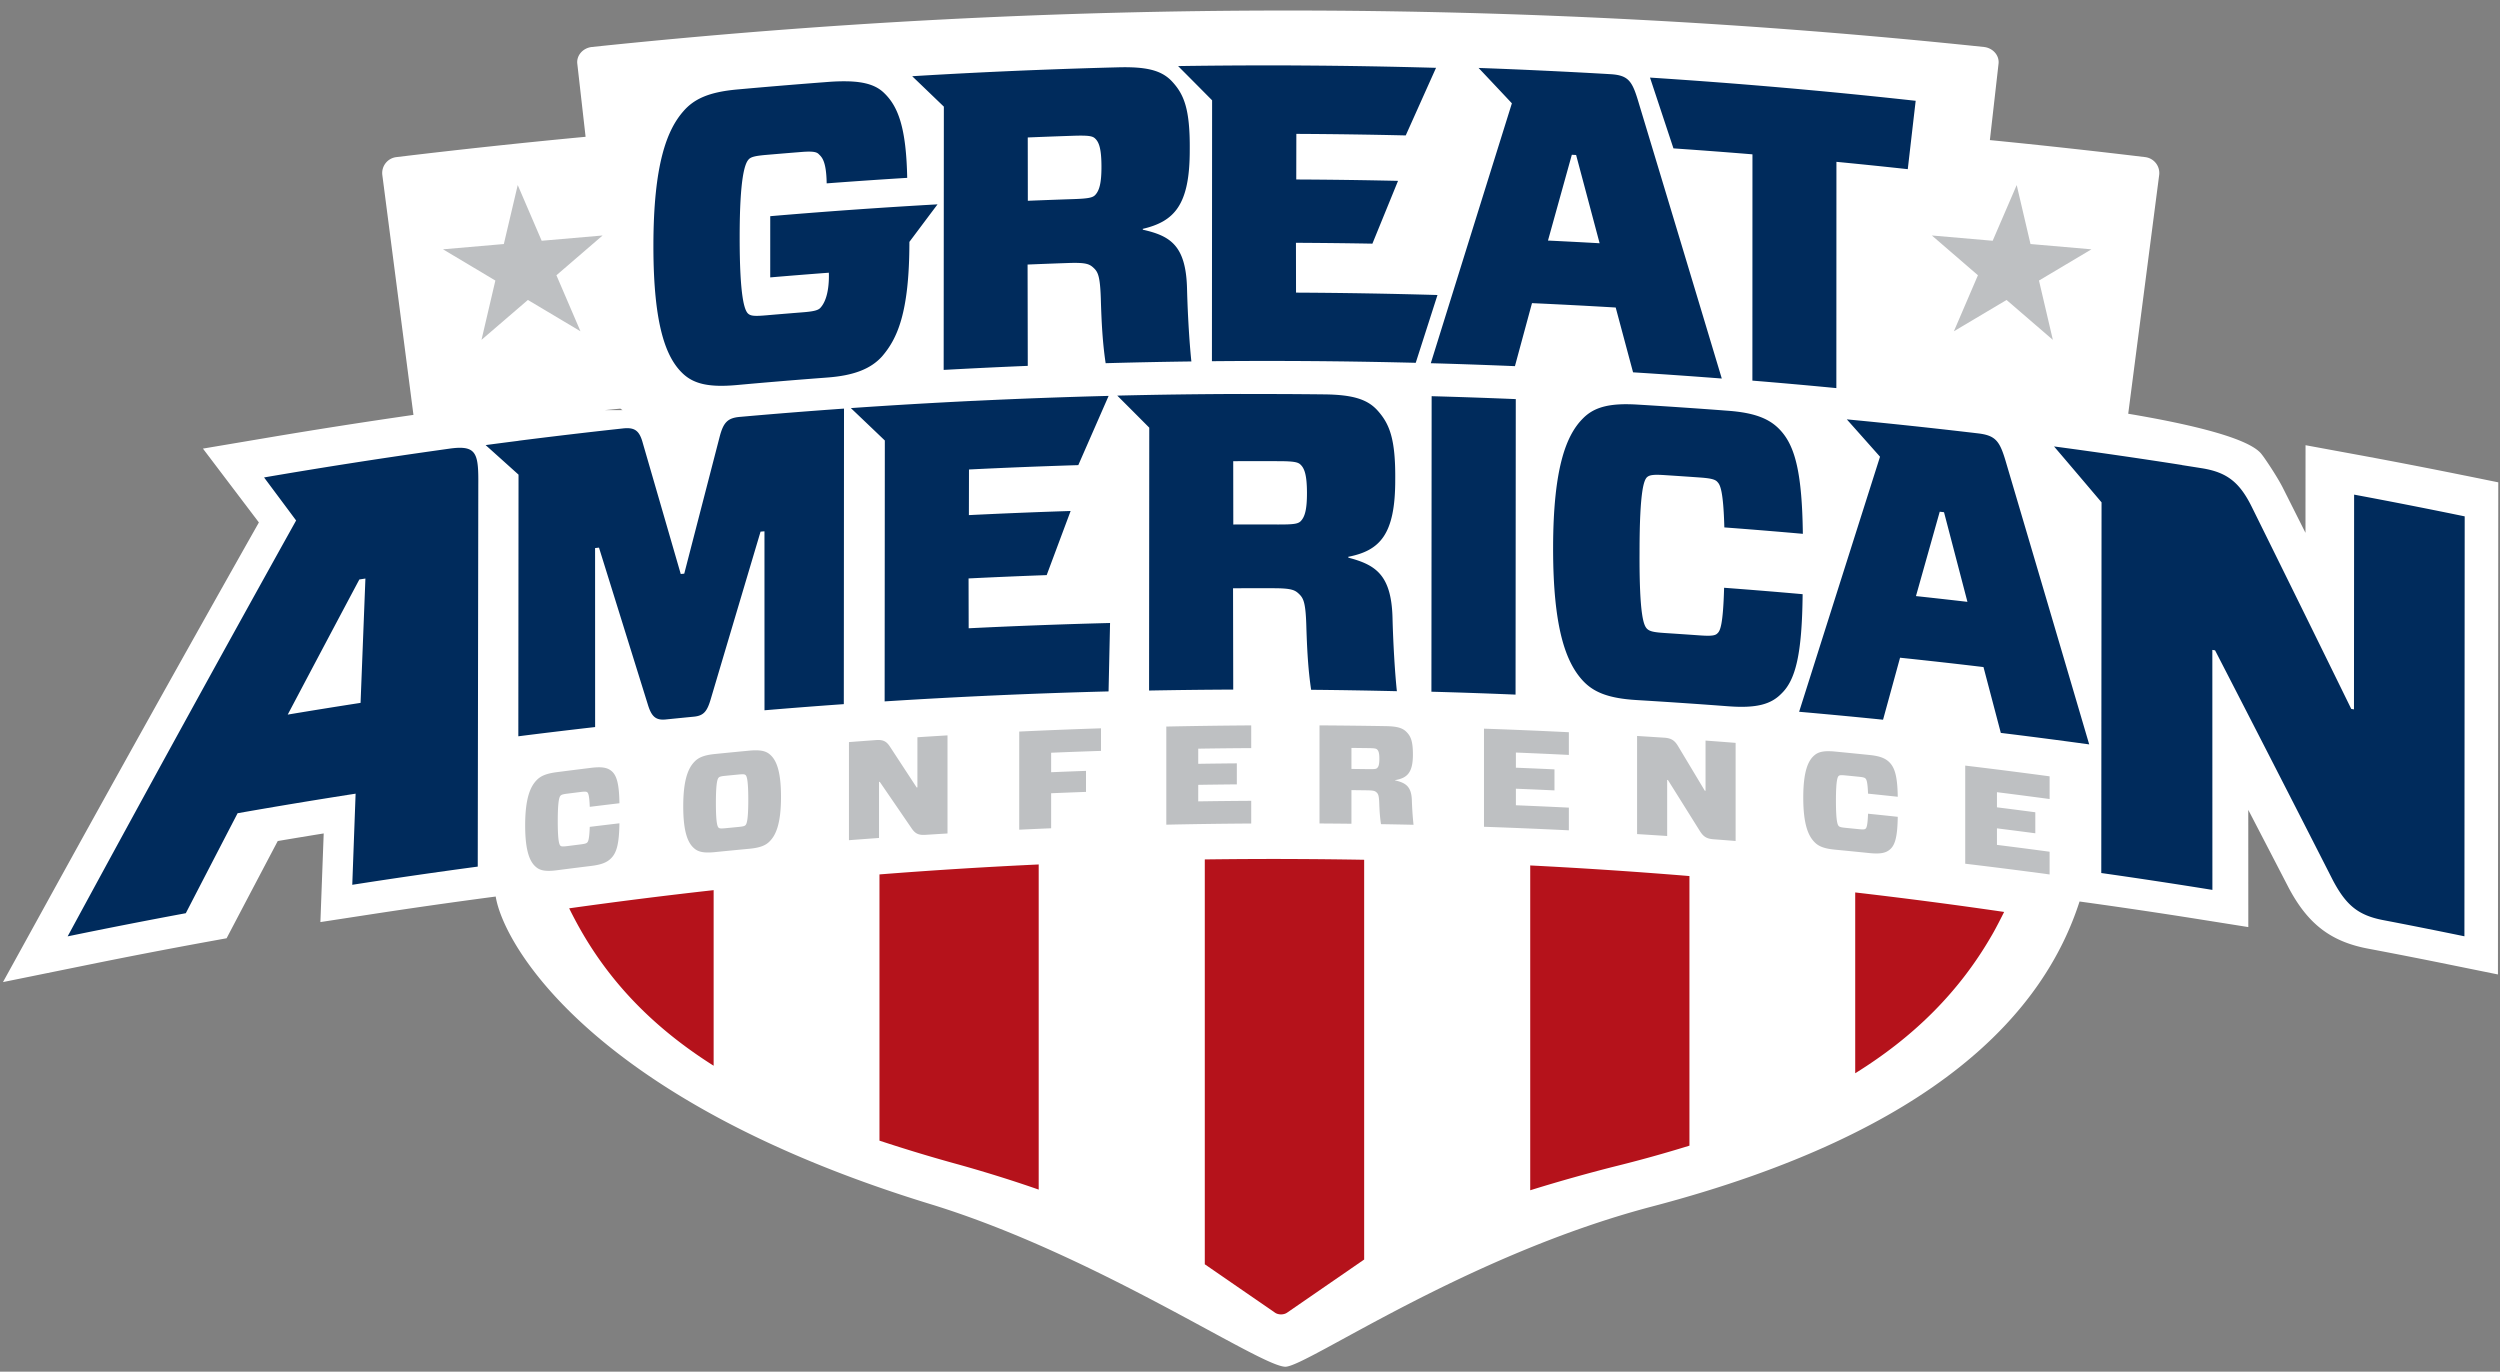
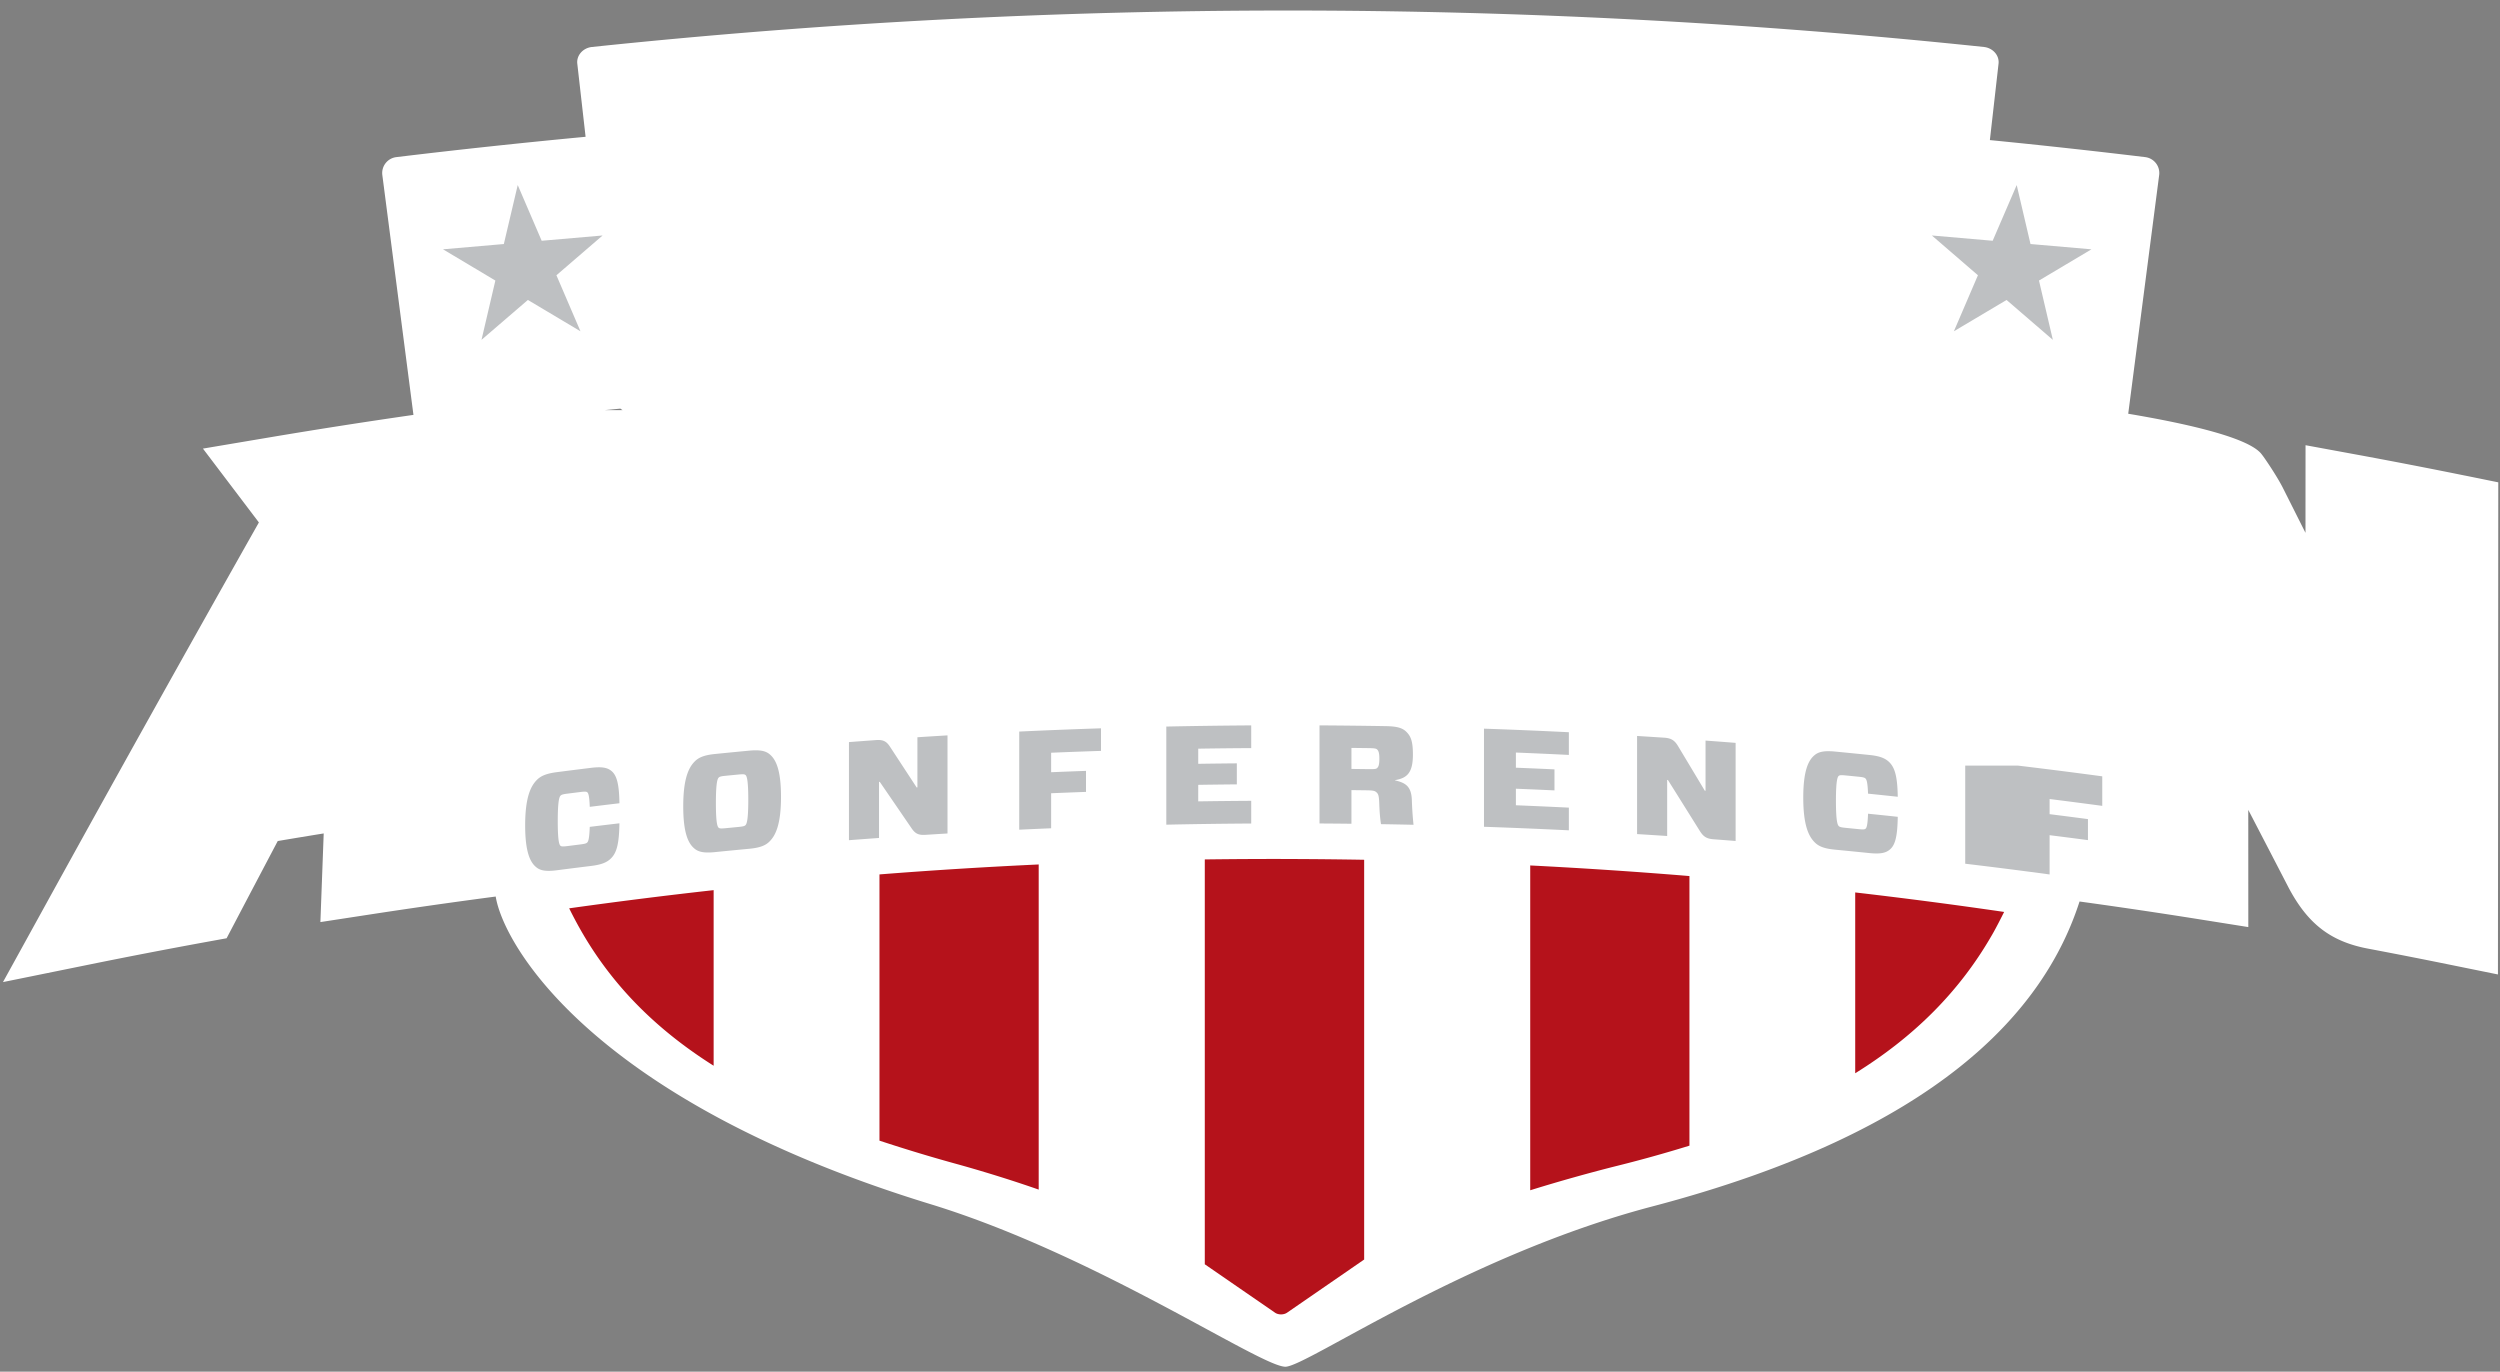
<svg xmlns="http://www.w3.org/2000/svg" width="226" height="124" viewBox="0 0 226 124">
  <rect x="0" y="0" width="226" height="124" fill="#808080" stroke="none" />
  <g fill-rule="nonzero" fill="none">
    <path d="M56.087 36.94c.06.051.126.095.193.136l-1.629.002c.479-.045.957-.094 1.436-.138zm166.763 6.056c-3.304-.671-6.66-1.32-9.975-1.93l-4.454-.82-.005 7.922-2.018-4.015c-.598-1.195-1.828-2.963-1.918-3.051-1.039-1.478-6.446-2.75-12.088-3.7l2.797-21.573a1.45 1.45 0 00-1.26-1.625 660.06 660.06 0 00-14.044-1.54l.784-6.909c.084-.743-.512-1.423-1.324-1.508a602.26 602.26 0 00-125.834 0c-.813.085-1.408.765-1.324 1.508l.75 6.611c-5.711.54-11.416 1.15-17.114 1.838a1.45 1.45 0 00-1.26 1.625l2.81 21.66c0 .007.002.012.003.017a547.383 547.383 0 00-13.031 2.036l-6 1.012 3.616 4.773 1.442 1.903a3721.674 3721.674 0 00-19.32 34.63L.269 88.781l7.895-1.605a542.021 542.021 0 0110.508-2.027l1.813-.33.84-1.601c1.261-2.4 2.522-4.796 3.783-7.188 1.386-.235 2.773-.464 4.155-.687l-.299 8.013 4.51-.692c3.677-.565 7.43-1.1 11.155-1.593l.183-.024c.708 4.406 8.761 18.451 39.31 27.81 15.05 4.61 29.918 14.767 32.1 14.695 1.965-.065 16.299-10.062 33.14-14.488 25.788-6.777 35.43-17.637 38.63-27.568l1.007.14c3.27.458 6.595.954 9.881 1.477l4.367.695-.003-10.595a4243.2 4243.2 0 013.665 7.067l.024.044c1.728 3.228 3.797 4.803 7.14 5.433 2.415.457 4.844.932 7.216 1.415l4.525.919.03-44.488-2.995-.609" fill="#FFF" />
-     <path d="M114.874 5.911c-2.79 0-5.582.02-8.374.062 1.025 1.028 2.05 2.06 3.074 3.094l-.016 23.586c6.142-.058 12.283-.01 18.424.145l1.966-6.129a532.57 532.57 0 00-12.787-.216c-.001-1.501-.005-3.002-.007-4.504 2.304.012 4.608.037 6.911.078l2.317-5.677c-3.066-.07-6.133-.11-9.2-.125l.008-4.122c3.295.016 6.592.062 9.889.14.914-2.04 1.826-4.077 2.739-6.111a533.583 533.583 0 00-12.202-.21l.05-.002a555.4 555.4 0 00-2.791-.009zm-12.858.17c-.277-.005-.57-.004-.879.004-2.524.064-5.048.148-7.57.248l.051-.003c-3.72.147-7.44.334-11.157.56.954.914 1.908 1.831 2.863 2.75-.006 7.934-.01 15.867-.017 23.8 2.534-.14 5.068-.262 7.603-.366-.005-3.053-.01-6.106-.017-9.159a477.62 477.62 0 013.715-.14c1.557-.052 1.875.093 2.236.425.407.37.6.748.668 2.73.066 2.287.167 4.117.439 5.903 2.583-.072 5.166-.124 7.75-.158-.157-1.449-.33-4.042-.395-6.636-.107-3.852-1.511-4.715-3.988-5.273-.005-.026-.012-.052-.018-.076 2.868-.67 4.261-2.171 4.253-7.135.035-3.702-.52-5.03-1.606-6.196-.827-.888-1.993-1.245-3.93-1.278zm31.648.061c1.005 1.064 2.008 2.129 3.01 3.198-2.442 7.814-4.885 15.646-7.33 23.495 2.536.07 5.071.16 7.606.265.513-1.899 1.028-3.797 1.542-5.696 2.522.114 5.045.246 7.567.396.523 1.952 1.045 3.905 1.57 5.859 2.673.167 5.348.354 8.02.56-2.493-8.296-4.988-16.575-7.485-24.837-.597-2.022-.896-2.577-2.593-2.677l-.748-.044a511.887 511.887 0 00-5.333-.276 500.299 500.299 0 00-5.826-.243zm15.496.872l2.12 6.4c2.38.163 4.761.342 7.142.538l-.006 20.456c2.532.207 5.062.433 7.59.677.003-6.818.006-13.637.007-20.455 2.15.208 4.3.429 6.45.663.238-2.061.475-4.121.714-6.181a529.732 529.732 0 00-24.017-2.098zm-72.524.338a18.043 18.043 0 00-1.78.055h-.001c-2.743.207-5.486.435-8.228.683-2.576.235-3.909.868-4.872 1.993-1.45 1.671-2.681 4.74-2.687 12.108-.006 7.366 1.195 10.177 2.639 11.559.977.934 2.325 1.293 4.901 1.058 2.73-.248 5.461-.475 8.193-.68 2.297-.173 3.887-.738 4.941-1.914 1.355-1.578 2.465-3.898 2.468-10.348.848-1.133 1.696-2.264 2.544-3.393-5.044.284-10.085.64-15.124 1.07l-.001 5.534c1.766-.15 3.531-.292 5.298-.424l.007.19c.015 1.907-.49 2.67-.746 2.957-.194.244-.601.352-1.591.43-1.119.089-2.236.18-3.355.277-1.094.095-1.393.046-1.622-.163-.327-.314-.756-1.535-.754-6.916.001-5.382.472-6.608.781-6.979.195-.246.53-.352 1.625-.447 1.06-.09 2.12-.179 3.178-.263 1.06-.085 1.369.007 1.553.183.238.25.697.52.728 2.655 2.426-.183 4.852-.35 7.28-.499-.089-4.536-.818-6.439-2.07-7.654-.701-.698-1.72-1.032-3.304-1.072zm21.235 4.91c.698.01.95.09 1.123.256.361.334.572.938.578 2.502.006 1.565-.2 2.219-.57 2.612-.231.236-.604.323-1.983.368-1.368.045-2.736.096-4.103.152l-.007-5.725c1.368-.056 2.736-.107 4.103-.153.345-.011.627-.015.86-.012zm44.222 1.73l.388.02c.709 2.658 1.416 5.317 2.124 7.978-1.555-.088-3.111-.169-4.668-.243l2.156-7.755zm-29.926 21.623c-3.722.01-7.445.06-11.166.149.964.962 1.928 1.928 2.892 2.897l-.017 23.764a531.03 531.03 0 017.608-.087l-.017-9.159c1.239-.005 2.478-.005 3.716-.003 1.558.006 1.876.162 2.238.507.405.385.6.768.666 2.753.068 2.291.17 4.124.44 5.92 2.584.024 5.168.067 7.75.128-.156-1.454-.328-4.053-.394-6.651-.107-3.856-1.512-4.77-3.988-5.42l-.017-.077c2.869-.563 4.26-2.013 4.251-6.977.034-3.701-.52-5.05-1.606-6.257-.943-1.048-2.333-1.42-4.81-1.45a536.34 536.34 0 00-7.559-.032l.013-.005zm-11.947.174a529.43 529.43 0 00-12.2.45l.052-.005c-3.72.18-7.439.399-11.155.657 1.024.973 2.047 1.95 3.071 2.929l-.017 23.586a531.22 531.22 0 0120.243-.902l.135-6.185c-4.262.108-8.522.267-12.781.477l-.01-4.505c2.354-.116 4.708-.216 7.062-.301.722-1.934 1.443-3.867 2.165-5.797-3.066.097-6.133.222-9.198.373.004-1.374.006-2.75.009-4.124 3.293-.162 6.587-.293 9.882-.394l2.742-6.26zm29.2.027c-.006 8.904-.012 17.81-.02 26.715a525.7 525.7 0 017.606.262c.008-8.905.014-17.81.02-26.714-2.535-.105-5.07-.194-7.605-.263zm17.646.726c-1.997-.008-3.126.428-3.97 1.287-1.455 1.452-2.688 4.335-2.695 11.7-.007 7.366 1.2 10.36 2.647 11.96.979 1.08 2.33 1.644 4.912 1.797 2.756.167 5.512.353 8.267.561 2.58.197 3.879-.187 4.807-1.139 1.282-1.227 1.87-3.54 1.924-8.994-2.366-.21-4.731-.402-7.099-.58-.094 3.428-.367 3.904-.599 4.115-.195.215-.565.264-1.625.189a510.254 510.254 0 00-3.146-.214c-1.06-.068-1.395-.165-1.625-.41-.238-.279-.678-.993-.649-6.87 0-5.839.437-6.537.658-6.79.23-.215.568-.272 1.628-.203 1.048.068 2.097.138 3.144.213 1.062.076 1.43.18 1.626.424.229.245.52.763.61 4.09 2.366.177 4.732.37 7.097.58-.068-5.386-.673-7.769-1.897-9.209-.94-1.11-2.256-1.718-4.835-1.914-2.755-.21-5.512-.397-8.27-.563a16.51 16.51 0 00-.91-.03zm-70.768.396c-3.144.222-6.287.472-9.43.751-1.094.097-1.464.514-1.794 1.727-1.073 4.145-2.146 8.292-3.218 12.443l-.317.031c-1.139-3.933-2.277-7.862-3.416-11.788-.305-1.15-.71-1.49-1.804-1.372-3.149.342-6.297.714-9.442 1.113v.006c-.992.126-1.985.255-2.977.387.99.888 1.982 1.779 2.975 2.673l-.018 23.652c2.313-.294 4.627-.571 6.942-.835l-.004-16.181.353-.04 4.413 14.175c.324 1.073.702 1.453 1.619 1.36.848-.086 1.694-.17 2.54-.252.918-.088 1.219-.498 1.556-1.674 1.492-5.025 2.985-10.043 4.478-15.054l.353-.03.003 16.18c2.389-.201 4.778-.387 7.17-.555l.018-26.717zm90.653.972c1.001 1.123 2.001 2.25 3.003 3.378-2.436 7.669-4.875 15.355-7.313 23.057 2.53.222 5.058.46 7.587.718l1.537-5.605c2.516.264 5.03.545 7.542.845l1.567 5.953c2.665.325 5.327.672 7.989 1.038-2.484-8.446-4.97-16.874-7.457-25.283-.595-2.058-.893-2.63-2.584-2.832l-.745-.088a525.987 525.987 0 00-11.126-1.181zm18.733 2.447c1.434 1.679 2.865 3.364 4.296 5.055l-.024 33.51c3.352.476 6.7.985 10.045 1.525l-.005-21.696.246.04a4564.525 4564.525 0 0110.641 20.766c1.202 2.282 2.3 3.188 4.565 3.623 2.447.47 4.892.957 7.335 1.461l.025-37.962a534.749 534.749 0 00-9.996-1.965l-.013 19.415-.247-.045a4989.93 4989.93 0 00-8.984-18.247c-1.108-2.248-2.254-3.146-4.53-3.51-.6-.096-1.199-.19-1.798-.284a.084.084 0 00.01-.007 527.649 527.649 0 00-11.566-1.678zm-144.21.124c-.234.006-.5.03-.799.071l-1.056.149a528.56 528.56 0 00-15.747 2.46c.965 1.294 1.931 2.591 2.897 3.89A3746.09 3746.09 0 006.115 84.648a543.581 543.581 0 0110.682-2.094c1.56-3.02 3.121-6.032 4.682-9.038a535.44 535.44 0 0110.668-1.768l-.302 8.238c3.777-.59 7.558-1.138 11.343-1.645l.05-34.557c.022-2.47-.122-3.344-1.765-3.302h.002zm74.115 1.209c1.381.005 1.752.086 1.981.315.363.346.574.959.58 2.525.005 1.564-.2 2.211-.572 2.59-.232.228-.605.3-1.985.295a500.944 500.944 0 00-4.103 0l-.007-5.724a538.25 538.25 0 014.106-.001zm59.762 4.57l.388.044 2.117 8.103c-1.55-.18-3.102-.354-4.653-.52l2.148-7.627zM33.033 52.3l-.438 11.24c-2.196.34-4.391.693-6.585 1.06 2.157-4.085 4.315-8.156 6.475-12.216l.547-.084z" fill="#002B5C" />
-     <path d="M46.803 16.728l-1.256 5.333-5.5.476 4.734 2.825-1.253 5.36 4.193-3.606 4.753 2.832-2.174-5.064 4.175-3.596-5.508.477-2.164-5.037zm135.507 0l-2.172 5.037-5.498-.477 4.165 3.595-2.174 5.064 4.762-2.83 4.185 3.606-1.254-5.362 4.743-2.823-5.51-.478-1.247-5.332zm-63.026 48.846v8.868c.962.006 1.924.014 2.886.025v-3.041l1.41.018c.59.009.711.06.846.177.148.129.228.257.255.916.027.76.067 1.37.161 1.967.98.016 1.96.035 2.94.057a31.252 31.252 0 01-.15-2.209c-.039-1.28-.576-1.583-1.515-1.805v-.024c1.086-.182 1.61-.664 1.61-2.311 0-1.23-.2-1.678-.617-2.079-.363-.35-.886-.474-1.825-.49-2-.035-4.001-.057-6.001-.069zm-6.174.001c-2.558.017-5.117.052-7.676.106v8.87c2.559-.055 5.118-.09 7.676-.106v-2.052c-1.597.01-3.194.027-4.79.051V70.95c1.163-.018 2.326-.032 3.49-.043v-1.9c-1.164.01-2.327.024-3.49.042v-1.368c1.596-.026 3.194-.043 4.79-.052v-2.054zm-13.58.265c-2.464.08-4.928.178-7.391.294v8.87c.961-.045 1.922-.088 2.884-.128v-3.167c1.051-.043 2.101-.085 3.152-.122v-1.9c-1.05.037-2.1.078-3.152.121v-1.762c1.502-.062 3.005-.117 4.508-.166v-2.04zm34.623.031v8.87c2.557.088 5.114.194 7.672.32V73.01a534.64 534.64 0 00-4.788-.214V71.3c1.162.046 2.325.097 3.487.151v-1.9a457.342 457.342 0 00-3.487-.151v-1.37c1.596.065 3.192.136 4.788.215v-2.052a510.619 510.619 0 00-7.672-.322zm-48.498.607c-.907.054-1.814.11-2.721.17v4.535l-.067.005-2.438-3.725c-.309-.46-.617-.604-1.233-.56-.817.06-1.634.12-2.45.183v8.868c.905-.069 1.811-.136 2.718-.201v-5.068l.067-.005c.965 1.405 1.93 2.814 2.894 4.224.321.46.617.605 1.233.566.666-.042 1.33-.083 1.997-.123v-8.869zm62.337.053v8.87c.907.056 1.813.113 2.72.173v-5.068l.067.005c.966 1.538 1.93 3.08 2.895 4.623.32.505.615.691 1.23.736.666.05 1.332.102 1.996.154v-8.869a425.35 425.35 0 00-2.719-.206v4.535l-.067-.004c-.812-1.357-1.625-2.711-2.437-4.063-.309-.503-.616-.688-1.233-.73-.817-.053-1.634-.105-2.452-.156zm-25.821 1.08l1.557.019c.524.008.659.036.752.113.135.116.214.32.214.84s-.065.734-.214.858c-.08.075-.228.098-.752.09l-1.557-.02v-1.9zm-53.781.217a5.959 5.959 0 00-.65.03c-1.039.098-2.077.2-3.115.304-.976.1-1.484.316-1.844.696-.549.564-1.016 1.59-1.016 4.035 0 2.445.467 3.371 1.016 3.82.36.305.868.417 1.844.318 1.038-.105 2.076-.205 3.115-.303.977-.093 1.486-.304 1.846-.68.549-.555 1.017-1.573 1.017-4.018s-.469-3.379-1.017-3.836c-.27-.232-.624-.357-1.196-.366zm96.837.08c-.572.009-.926.132-1.197.364-.548.456-1.015 1.39-1.015 3.835 0 2.445.467 3.463 1.015 4.02.361.377.87.588 1.847.682 1.043.1 2.085.204 3.128.31.976.1 1.47-.01 1.83-.315.482-.393.695-1.155.722-2.964-.895-.097-1.791-.19-2.686-.28-.04 1.135-.147 1.289-.228 1.357-.08.067-.214.079-.614.039l-1.19-.119c-.401-.04-.535-.077-.615-.16-.093-.1-.255-.342-.255-2.293 0-1.939.161-2.165.255-2.244.08-.068.214-.08.615-.041.396.038.793.078 1.19.118.4.04.535.08.614.164.081.084.188.26.228 1.366.895.091 1.79.185 2.686.281-.027-1.79-.254-2.586-.721-3.08-.36-.38-.855-.598-1.83-.697-1.044-.107-2.086-.21-3.13-.311a5.983 5.983 0 00-.649-.031zm12.429 1.302v8.87c2.545.304 5.088.627 7.628.97v-2.054c-1.585-.214-3.172-.42-4.759-.618v-1.495c1.156.145 2.312.293 3.467.446v-1.9a521.714 521.714 0 00-3.467-.447v-1.368c1.587.198 3.174.405 4.76.618V70.18c-2.541-.342-5.084-.666-7.629-.97zm-123.562.153a5.938 5.938 0 00-.646.048c-1.04.128-2.08.258-3.12.393-.974.126-1.48.358-1.84.748-.546.579-1.013 1.617-1.013 4.062 0 2.446.467 3.358 1.013 3.792.36.295.866.392 1.84.267 1.04-.134 2.08-.265 3.12-.393.974-.12 1.468-.342 1.828-.727.48-.502.694-1.311.72-3.126-.894.105-1.788.212-2.682.322-.04 1.146-.146 1.323-.226 1.409-.08.086-.213.128-.614.178l-1.187.15c-.4.05-.533.041-.613-.024-.094-.077-.253-.285-.253-2.235 0-1.94.16-2.2.253-2.3.08-.087.213-.13.613-.181l1.187-.149c.4-.05.534-.041.614.025.08.066.186.218.226 1.316.894-.11 1.789-.219 2.683-.324-.027-1.783-.254-2.53-.721-2.918-.27-.223-.616-.34-1.182-.333zm12.936.633c.21-.01.3.01.36.062.095.08.255.304.255 2.243 0 1.939-.16 2.195-.254 2.293-.08.083-.214.121-.615.16l-1.19.116c-.401.04-.535.028-.615-.04-.094-.08-.254-.291-.254-2.242 0-1.938.16-2.196.254-2.294.08-.084.214-.123.615-.162.396-.04.793-.078 1.19-.117.1-.01.184-.016.254-.019z" fill="#BEC0C2" />
+     <path d="M46.803 16.728l-1.256 5.333-5.5.476 4.734 2.825-1.253 5.36 4.193-3.606 4.753 2.832-2.174-5.064 4.175-3.596-5.508.477-2.164-5.037zm135.507 0l-2.172 5.037-5.498-.477 4.165 3.595-2.174 5.064 4.762-2.83 4.185 3.606-1.254-5.362 4.743-2.823-5.51-.478-1.247-5.332zm-63.026 48.846v8.868c.962.006 1.924.014 2.886.025v-3.041l1.41.018c.59.009.711.06.846.177.148.129.228.257.255.916.027.76.067 1.37.161 1.967.98.016 1.96.035 2.94.057a31.252 31.252 0 01-.15-2.209c-.039-1.28-.576-1.583-1.515-1.805v-.024c1.086-.182 1.61-.664 1.61-2.311 0-1.23-.2-1.678-.617-2.079-.363-.35-.886-.474-1.825-.49-2-.035-4.001-.057-6.001-.069zm-6.174.001c-2.558.017-5.117.052-7.676.106v8.87c2.559-.055 5.118-.09 7.676-.106v-2.052c-1.597.01-3.194.027-4.79.051V70.95c1.163-.018 2.326-.032 3.49-.043v-1.9c-1.164.01-2.327.024-3.49.042v-1.368c1.596-.026 3.194-.043 4.79-.052v-2.054zm-13.58.265c-2.464.08-4.928.178-7.391.294v8.87c.961-.045 1.922-.088 2.884-.128v-3.167c1.051-.043 2.101-.085 3.152-.122v-1.9c-1.05.037-2.1.078-3.152.121v-1.762c1.502-.062 3.005-.117 4.508-.166v-2.04zm34.623.031v8.87c2.557.088 5.114.194 7.672.32V73.01a534.64 534.64 0 00-4.788-.214V71.3c1.162.046 2.325.097 3.487.151v-1.9a457.342 457.342 0 00-3.487-.151v-1.37c1.596.065 3.192.136 4.788.215v-2.052a510.619 510.619 0 00-7.672-.322zm-48.498.607c-.907.054-1.814.11-2.721.17v4.535l-.067.005-2.438-3.725c-.309-.46-.617-.604-1.233-.56-.817.06-1.634.12-2.45.183v8.868c.905-.069 1.811-.136 2.718-.201v-5.068l.067-.005c.965 1.405 1.93 2.814 2.894 4.224.321.46.617.605 1.233.566.666-.042 1.33-.083 1.997-.123v-8.869zm62.337.053v8.87c.907.056 1.813.113 2.72.173v-5.068l.067.005c.966 1.538 1.93 3.08 2.895 4.623.32.505.615.691 1.23.736.666.05 1.332.102 1.996.154v-8.869a425.35 425.35 0 00-2.719-.206v4.535l-.067-.004c-.812-1.357-1.625-2.711-2.437-4.063-.309-.503-.616-.688-1.233-.73-.817-.053-1.634-.105-2.452-.156zm-25.821 1.08l1.557.019c.524.008.659.036.752.113.135.116.214.32.214.84s-.065.734-.214.858c-.08.075-.228.098-.752.09l-1.557-.02v-1.9zm-53.781.217a5.959 5.959 0 00-.65.03c-1.039.098-2.077.2-3.115.304-.976.1-1.484.316-1.844.696-.549.564-1.016 1.59-1.016 4.035 0 2.445.467 3.371 1.016 3.82.36.305.868.417 1.844.318 1.038-.105 2.076-.205 3.115-.303.977-.093 1.486-.304 1.846-.68.549-.555 1.017-1.573 1.017-4.018s-.469-3.379-1.017-3.836c-.27-.232-.624-.357-1.196-.366zm96.837.08c-.572.009-.926.132-1.197.364-.548.456-1.015 1.39-1.015 3.835 0 2.445.467 3.463 1.015 4.02.361.377.87.588 1.847.682 1.043.1 2.085.204 3.128.31.976.1 1.47-.01 1.83-.315.482-.393.695-1.155.722-2.964-.895-.097-1.791-.19-2.686-.28-.04 1.135-.147 1.289-.228 1.357-.08.067-.214.079-.614.039l-1.19-.119c-.401-.04-.535-.077-.615-.16-.093-.1-.255-.342-.255-2.293 0-1.939.161-2.165.255-2.244.08-.068.214-.08.615-.041.396.038.793.078 1.19.118.4.04.535.08.614.164.081.084.188.26.228 1.366.895.091 1.79.185 2.686.281-.027-1.79-.254-2.586-.721-3.08-.36-.38-.855-.598-1.83-.697-1.044-.107-2.086-.21-3.13-.311a5.983 5.983 0 00-.649-.031zm12.429 1.302v8.87c2.545.304 5.088.627 7.628.97v-2.054v-1.495c1.156.145 2.312.293 3.467.446v-1.9a521.714 521.714 0 00-3.467-.447v-1.368c1.587.198 3.174.405 4.76.618V70.18c-2.541-.342-5.084-.666-7.629-.97zm-123.562.153a5.938 5.938 0 00-.646.048c-1.04.128-2.08.258-3.12.393-.974.126-1.48.358-1.84.748-.546.579-1.013 1.617-1.013 4.062 0 2.446.467 3.358 1.013 3.792.36.295.866.392 1.84.267 1.04-.134 2.08-.265 3.12-.393.974-.12 1.468-.342 1.828-.727.48-.502.694-1.311.72-3.126-.894.105-1.788.212-2.682.322-.04 1.146-.146 1.323-.226 1.409-.08.086-.213.128-.614.178l-1.187.15c-.4.05-.533.041-.613-.024-.094-.077-.253-.285-.253-2.235 0-1.94.16-2.2.253-2.3.08-.087.213-.13.613-.181l1.187-.149c.4-.05.534-.041.614.025.08.066.186.218.226 1.316.894-.11 1.789-.219 2.683-.324-.027-1.783-.254-2.53-.721-2.918-.27-.223-.616-.34-1.182-.333zm12.936.633c.21-.01.3.01.36.062.095.08.255.304.255 2.243 0 1.939-.16 2.195-.254 2.293-.08.083-.214.121-.615.16l-1.19.116c-.401.04-.535.028-.615-.04-.094-.08-.254-.291-.254-2.242 0-1.938.16-2.196.254-2.294.08-.084.214-.123.615-.162.396-.04.793-.078 1.19-.117.1-.01.184-.016.254-.019z" fill="#BEC0C2" />
    <path d="M116.116 77.651c-2.4-.005-4.802.01-7.203.042v36.597l6.352 4.378c.297.205.784.205 1.082 0l6.973-4.807V77.724c-2.401-.042-4.802-.066-7.203-.071v-.002zm-22.218.496c-4.802.224-9.6.523-14.394.9v24.067a145.7 145.7 0 007.27 2.192c2.598.73 4.965 1.48 7.124 2.234V78.147zm44.434.089V107.6a150.786 150.786 0 017.526-2.125 121.468 121.468 0 006.868-1.908V79.195a456.601 456.601 0 00-14.394-.958v-.001zm-73.819 2.233a459.521 459.521 0 00-13.06 1.644c.306.618.627 1.23.966 1.832 2.929 5.196 6.996 9.179 12.094 12.398V80.47zm103.198.208v16.345c5.286-3.279 9.48-7.389 12.486-12.714.278-.49.666-1.25.976-1.869a460.39 460.39 0 00-13.462-1.762z" fill="#B5121B" />
  </g>
</svg>